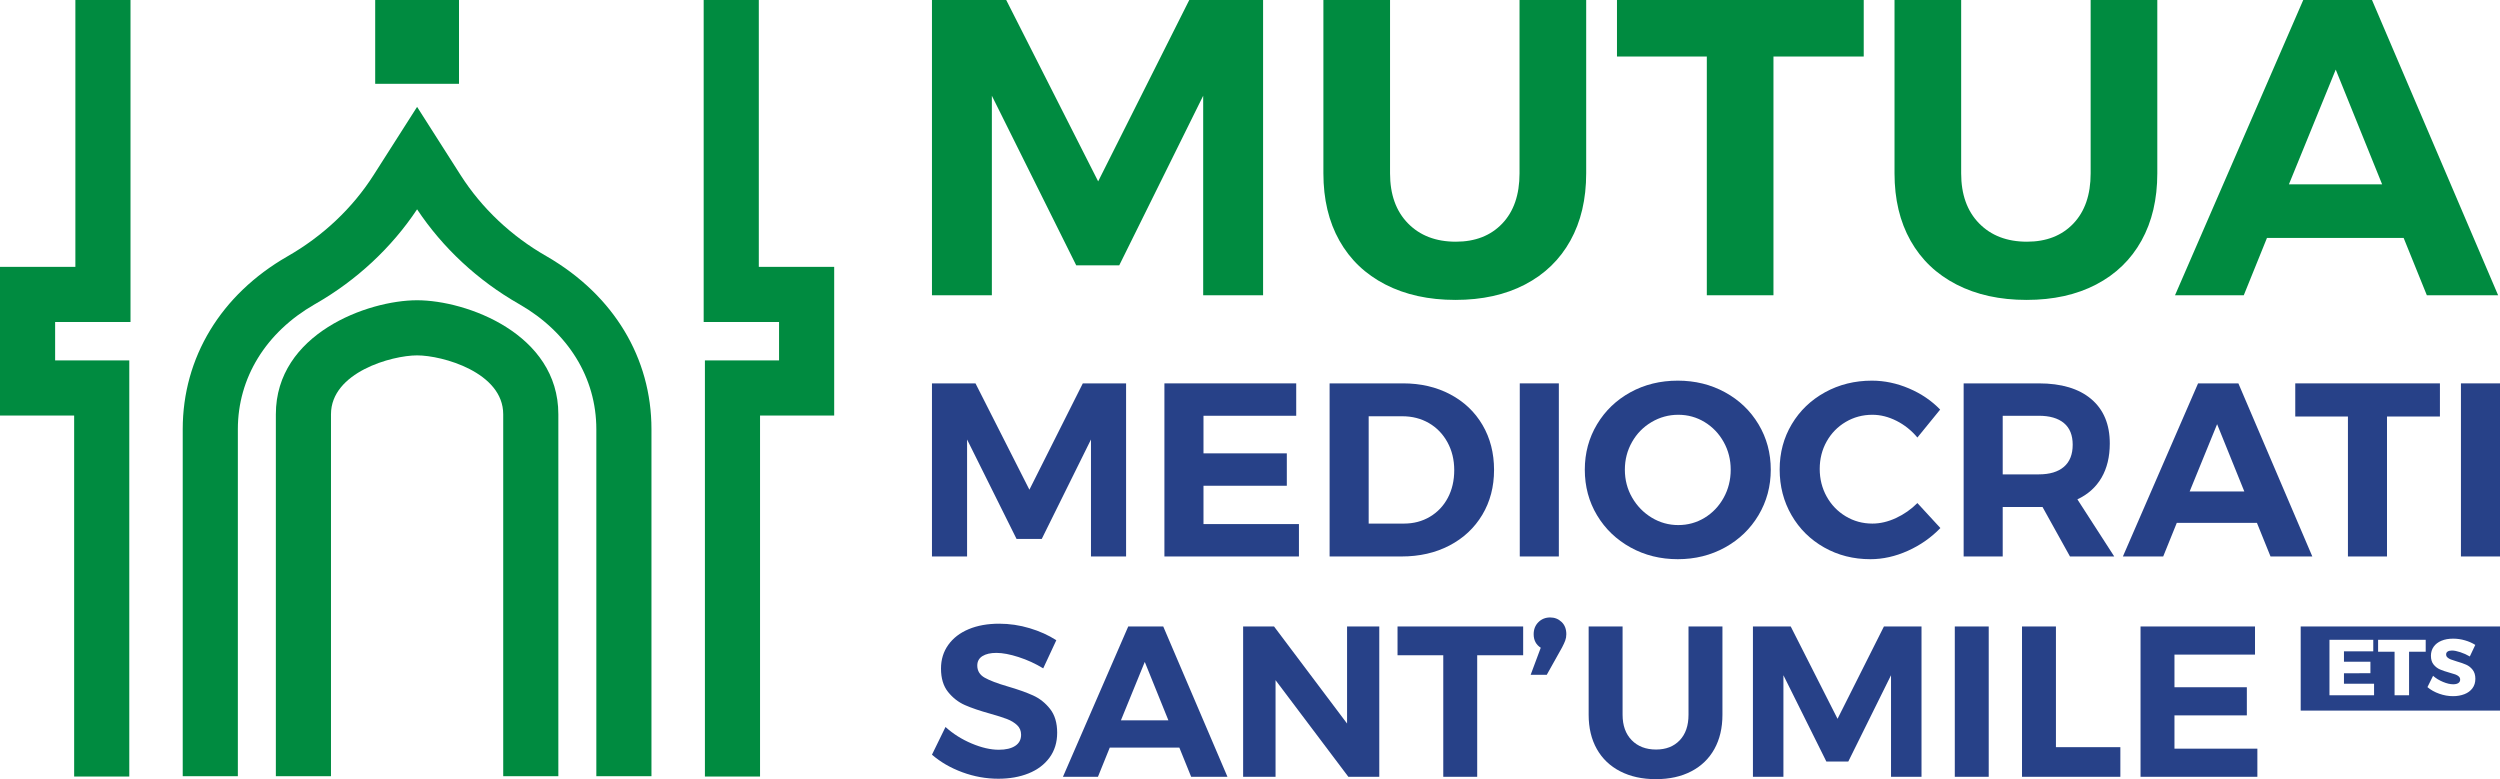
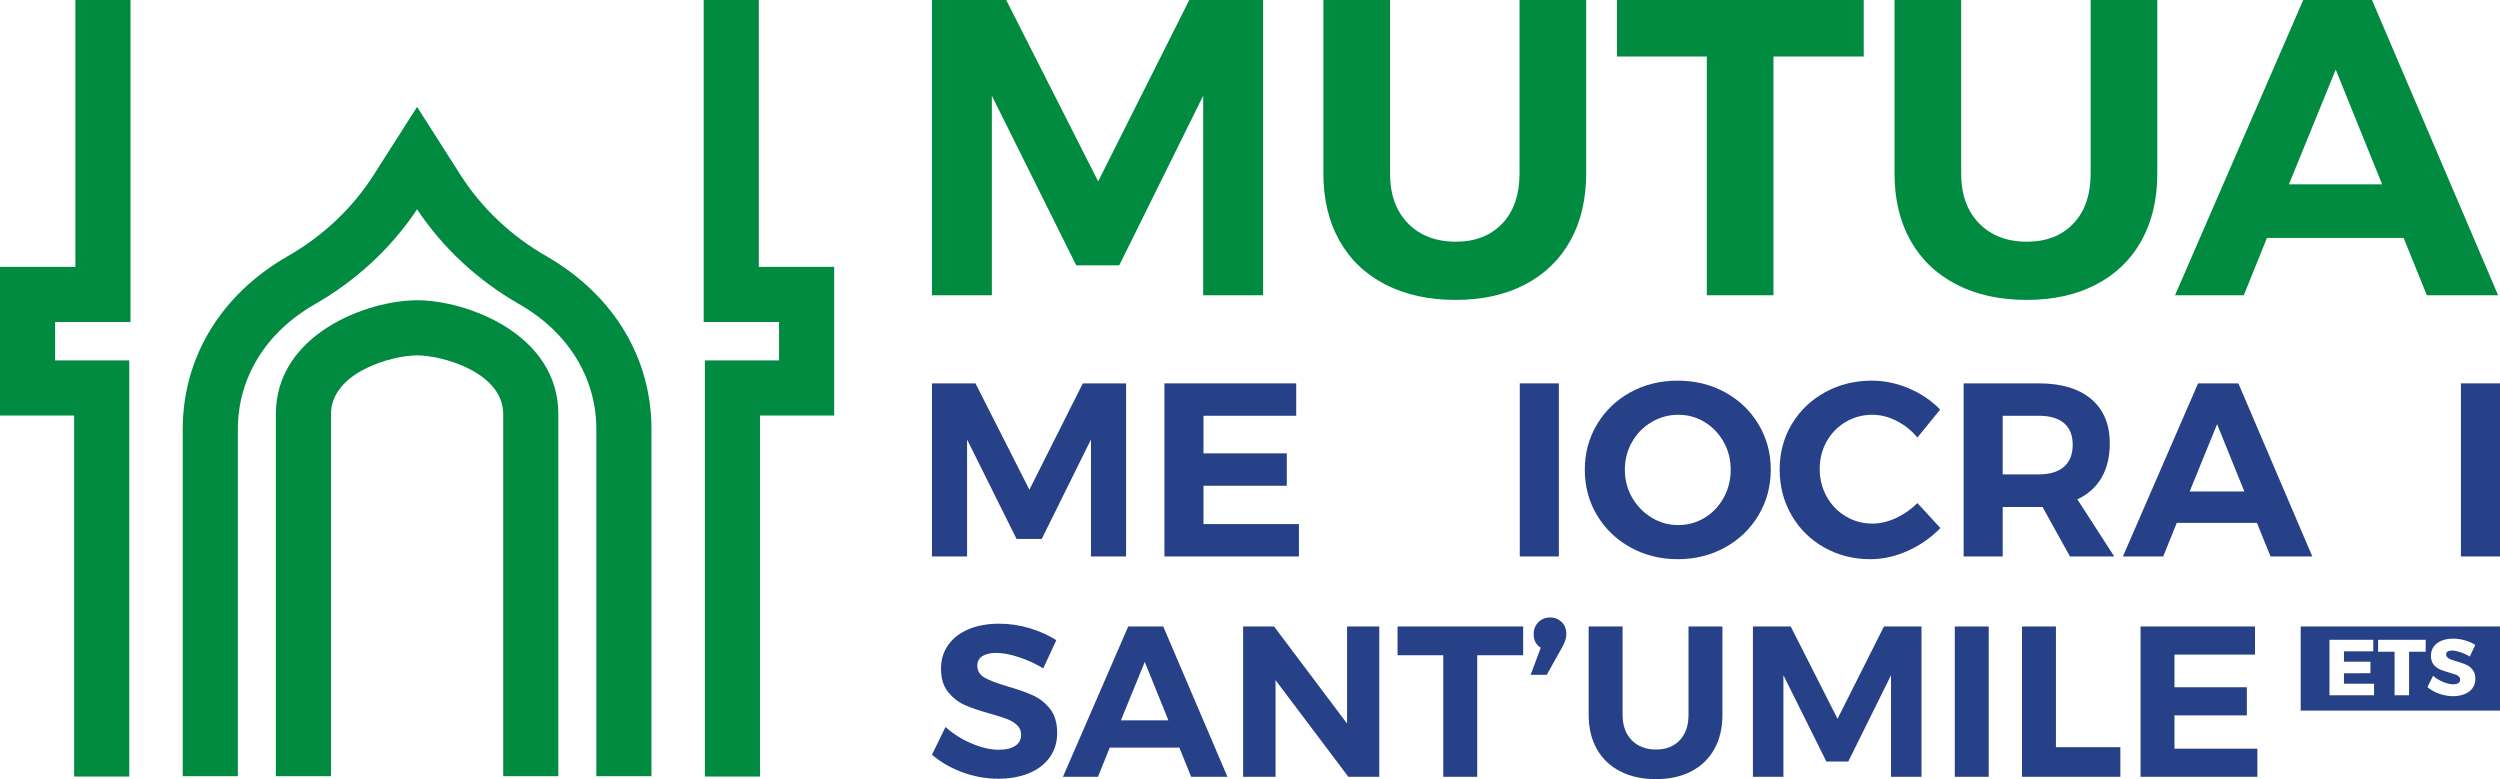
<svg xmlns="http://www.w3.org/2000/svg" xml:space="preserve" width="240.843mm" height="75.062mm" version="1.1" style="shape-rendering:geometricPrecision; text-rendering:geometricPrecision; image-rendering:optimizeQuality; fill-rule:evenodd; clip-rule:evenodd" viewBox="0 0 21625.97 6740.02">
  <defs>
    <style type="text/css">
   
    .fil0 {fill:#008B40;fill-rule:nonzero}
    .fil1 {fill:#274188;fill-rule:nonzero}
   
  </style>
  </defs>
  <g id="Layer_x0020_1">
    <g id="_1002499648">
      <polygon class="fil0" points="8061.84,0.01 8704.1,0.01 9499.51,1568.93 10287.65,0.01 10926.16,0.01 10926.16,2554.12 10408.02,2554.12 10408.02,828.23 9681.89,2295.16 9309.76,2295.16 8579.98,828.23 8579.98,2554.12 8061.84,2554.12 " />
      <path class="fil0" d="M12179.52 1932.13c103.33,105.68 241.38,158.67 414.08,158.67 167.86,0 301.63,-52.3 401.38,-156.89 99.69,-104.56 149.58,-249.33 149.58,-434.33l0 -1499.58 576.59 0 0 1499.58c0,223.9 -45.61,417.91 -136.91,582.13 -91.2,164.19 -221.93,290.73 -392.2,379.43 -170.27,88.89 -370.97,133.14 -602.02,133.14 -231.12,0 -433.09,-44.25 -605.76,-133.14 -172.76,-88.7 -305.3,-215.24 -397.74,-379.43 -92.46,-164.21 -138.59,-358.23 -138.59,-582.13l0 -1499.58 576.49 0 0 1499.58c0,182.49 51.67,326.72 155.09,432.55z" />
      <polygon class="fil0" points="13987.43,0.01 16121.95,0.01 16121.95,488.94 15341.11,488.94 15341.11,2554.12 14764.62,2554.12 14764.62,488.94 13987.43,488.94 " />
      <path class="fil0" d="M17119.9 1932.13c103.33,105.68 241.38,158.67 414.08,158.67 167.86,0 301.63,-52.3 401.38,-156.89 99.69,-104.56 149.58,-249.33 149.58,-434.33l0 -1499.58 576.59 0 0 1499.58c0,223.9 -45.61,417.91 -136.92,582.13 -91.19,164.19 -221.92,290.73 -392.19,379.43 -170.27,88.89 -370.97,133.14 -602.02,133.14 -231.12,0 -433.08,-44.25 -605.75,-133.14 -172.77,-88.7 -305.3,-215.24 -397.74,-379.43 -92.46,-164.21 -138.59,-358.23 -138.59,-582.13l0 -1499.58 576.49 0 0 1499.58c0,182.49 51.67,326.72 155.08,432.55z" />
      <path class="fil0" d="M19799.95 1594.63l806.37 0 -401.32 -992.6 -405.05 992.6zm1193.14 959.5l-200.7 -496.16 -1182.15 0 -200.7 496.16 -594.8 0 1109.25 -2554.11 594.77 0 1090.96 2554.11 -616.62 0z" />
      <polygon class="fil1" points="8061.84,3316.33 8438.39,3316.33 8904.68,4236.13 9366.75,3316.33 9741.07,3316.33 9741.07,4813.69 9437.33,4813.69 9437.33,3801.87 9011.62,4661.86 8793.46,4661.86 8365.6,3801.87 8365.6,4813.69 8061.84,4813.69 " />
      <polygon class="fil1" points="10072.62,3316.33 11212.76,3316.33 11212.76,3596.54 10410.63,3596.54 10410.63,3921.7 11131.51,3921.7 11131.51,4201.91 10410.63,4201.91 10410.63,4533.47 11236.32,4533.47 11236.32,4813.69 10072.62,4813.69 " />
-       <path class="fil1" d="M12368.99 4470.4c66.33,-39.25 117.96,-93.76 155.12,-163.64 37.03,-69.91 55.63,-149.74 55.63,-239.64 0,-89.8 -19.64,-170.39 -58.86,-241.7 -39.25,-71.3 -92.72,-126.54 -160.41,-165.79 -67.76,-39.19 -144.42,-58.8 -230.01,-58.8l-290.88 0 0 928.36 305.91 0c82.67,0 157.21,-19.55 223.51,-58.8zm176.47 -1058.88c119.8,63.44 212.86,151.85 279.17,265.22 66.33,113.37 99.5,242.8 99.5,388.26 0,145.49 -33.9,274.92 -101.65,388.23 -67.76,113.44 -162.25,201.85 -283.41,265.36 -121.19,63.42 -259.59,95.13 -414.97,95.13l-622.54 0 0 -1497.38 635.37 0c152.56,0 288.76,31.77 408.54,95.19z" />
      <polygon class="fil1" points="13146.59,3316.32 13484.62,3316.32 13484.62,4813.68 13146.59,4813.68 " />
      <path class="fil1" d="M14286.68 3651.11c-71.37,42.07 -127.66,99.46 -168.86,172.16 -41.44,72.73 -62.15,152.62 -62.15,239.58 0,88.47 21.13,169.03 63.2,241.82 42.07,72.73 98.36,130.48 168.87,173.27 70.73,42.7 147.32,64.14 229.97,64.14 82.68,0 158.64,-21.03 227.92,-63.1 69.05,-42.07 124.08,-99.81 164.68,-173.27 40.61,-73.46 60.92,-154.39 60.92,-242.86 0,-86.96 -20.3,-166.84 -60.92,-239.58 -40.6,-72.7 -95.63,-130.09 -164.68,-172.16 -69.28,-42.07 -145.24,-63.13 -227.92,-63.13 -82.65,0 -159.65,21.07 -231.02,63.13zm635.35 -257.75c122.62,66.99 219.33,159.33 289.84,277.01 70.51,117.61 105.89,248.5 105.89,392.48 0,144.1 -35.38,275.3 -105.89,393.64 -70.51,118.45 -167.22,211.44 -289.84,279.17 -122.62,67.78 -258.86,101.58 -408.5,101.58 -149.84,0 -286.08,-33.8 -408.7,-101.58 -122.62,-67.73 -219.2,-160.41 -289.78,-278.12 -70.58,-117.62 -105.89,-249.2 -105.89,-394.69 0,-143.97 35.32,-274.86 105.89,-392.48 70.58,-117.68 166.93,-210.03 288.74,-277.01 122.02,-67.03 258.45,-100.58 409.74,-100.58 149.64,0 285.88,33.55 408.5,100.58z" />
      <path class="fil1" d="M16405.54 3640.38c-69.28,-34.9 -138.74,-52.42 -208.65,-52.42 -84.1,0 -161.11,20.72 -231.02,62.06 -69.79,41.37 -124.71,97.72 -164.69,168.99 -39.89,71.34 -59.87,150.47 -59.87,237.46 0,87.01 19.99,166.52 59.87,238.55 39.98,72 94.9,129.02 164.69,171.09 69.91,42.07 146.92,63.1 231.02,63.1 67.09,0 135.2,-15.99 204.38,-48.12 69.15,-32.02 130.79,-75.13 184.99,-129.46l198.9 216.1c-79.83,82.74 -173.59,148.37 -281.26,196.81 -107.67,48.56 -215.75,72.73 -324.05,72.73 -146.92,0 -280.22,-33.8 -400.02,-101.62 -119.8,-67.69 -213.98,-160.7 -282.4,-279.17 -68.45,-118.34 -102.66,-250.28 -102.66,-395.71 0,-144.03 34.94,-274.51 104.85,-391.49 69.78,-116.96 165.73,-208.91 287.62,-275.93 122.02,-67.03 257.09,-100.54 405.46,-100.54 108.31,0 215.25,22.43 320.83,67.37 105.58,44.95 195.34,105.89 269.53,182.9l-196.81 241.7c-51.28,-61.29 -111.56,-109.45 -180.72,-144.39z" />
      <path class="fil1" d="M17324.23 4103.49l312.34 0c94.17,0 166.46,-21.69 217.11,-65.25 50.65,-43.46 75.96,-107.29 75.96,-191.42 0,-82.71 -25.31,-145.11 -75.96,-187.18 -50.65,-42.07 -122.94,-63.1 -217.11,-63.1l-312.34 0 0 506.95zm581.87 710.2l-237.42 -427.83 -32.12 0 -312.34 0 0 427.83 -337.95 0 0 -1497.36 650.29 0c195.35,0 346.55,45.26 453.49,135.82 106.93,90.56 160.41,218.57 160.41,383.95 0,115.5 -23.85,214.3 -71.56,296.28 -47.83,82.01 -117.42,144.44 -208.65,187.24l318.73 494.07 -382.88 0z" />
      <path class="fil1" d="M18941.37 4251.18l472.84 0 -235.33 -581.94 -237.51 581.94zm699.58 562.52l-117.72 -290.88 -693.08 0 -117.62 290.88 -348.64 0 650.3 -1497.36 348.64 0 639.65 1497.36 -361.52 0z" />
-       <polygon class="fil1" points="19854.93,3316.33 21106.26,3316.33 21106.26,3602.97 20648.47,3602.97 20648.47,4813.69 20310.51,4813.69 20310.51,3602.97 19854.93,3602.97 " />
      <polygon class="fil1" points="21288.02,3316.32 21625.97,3316.32 21625.97,4813.68 21288.02,4813.68 " />
      <path class="fil1" d="M21387.5 5953.94c-16.92,22.62 -40.07,39.63 -69.54,51.04 -29.46,11.4 -62.24,17.13 -98.32,17.13 -39.75,0 -79.39,-6.97 -118.89,-20.88 -39.54,-13.96 -73.67,-33.01 -102.44,-57.23l48.66 -97.98c24.2,21.48 52.87,39.06 86,52.77 33.1,13.72 62.43,20.56 88.03,20.56 18.71,0 33.45,-3.42 44.19,-10.3 10.7,-6.84 16.09,-16.88 16.09,-30.15 0,-10.96 -4,-20.09 -11.98,-27.4 -8.01,-7.32 -18.05,-13.12 -30.15,-17.46 -12.1,-4.35 -29.11,-9.51 -51.03,-15.43 -32.88,-9.12 -60.06,-18.41 -81.54,-27.75 -21.51,-9.34 -39.88,-23.5 -55.15,-42.47 -15.3,-18.95 -22.96,-44.2 -22.96,-75.71 0,-29.68 7.86,-55.72 23.62,-78.11 15.75,-22.37 38.14,-39.63 67.16,-51.73 29.02,-12.1 62.69,-18.16 101.05,-18.16 34.71,0 68.96,4.88 102.79,14.73 33.8,9.81 63.47,22.96 89.07,39.37l-47.29 100.04c-25.56,-15.05 -52.87,-27.4 -81.89,-37 -28.98,-9.56 -53.31,-14.38 -72.95,-14.38 -15.53,0 -27.78,2.85 -36.65,8.55 -8.9,5.74 -13.4,14.06 -13.4,25.03 0,10.51 3.9,19.32 11.69,26.39 7.76,7.09 17.36,12.8 28.76,17.11 11.4,4.36 28.32,9.94 50.71,16.78 33.32,9.6 60.85,19.2 82.55,28.8 21.7,9.6 40.33,24.32 55.85,44.19 15.52,19.86 23.28,45.81 23.28,77.77 0,31.99 -8.43,59.27 -25.34,81.88zm-404.26 -316.22l-143.87 0 0 376.86 -125.41 0 0 -376.86 -142.51 0 0 -103.43 411.8 0 0 103.43zm-446.71 376.86l-385.76 0 0 -480.29 378.89 0 0 100.01 -253.51 0 0 89.77 228.86 0 0 99.34 -228.86 0.7 0 90.44 260.38 0 0 100.04zm-634.65 132.21l1724.08 0 0 -727.55 -1724.08 0 0 727.55z" />
      <path class="fil1" d="M8811.41 5683.94c-74.98,-24.14 -139.03,-36.2 -192.28,-36.2 -50.78,0 -91.03,9.25 -120.74,27.84 -29.71,18.59 -44.54,45.83 -44.54,81.72 0,45.87 21.34,80.84 64.08,104.98 42.71,24.17 108.66,49.22 197.8,75.24 89.14,26.04 162.56,52.01 220.18,78.05 57.53,25.98 106.75,65 147.65,117.02 40.9,51.98 61.36,120.78 61.36,206.18 0,83.06 -22.08,154.59 -65.99,214.64 -43.96,60.06 -104.4,105.58 -181.09,136.47 -76.88,30.98 -164.12,46.44 -261.97,46.44 -105.33,0 -208.71,-18.53 -310.21,-55.69 -101.59,-37.19 -189.46,-87.97 -263.81,-152.31l117.04 -239.69c65.6,59.42 141.22,107.13 226.62,143.02 85.44,35.98 163.49,53.88 234.09,53.88 60.7,0 108.02,-11.08 142.11,-33.45 34.09,-22.27 51.07,-54.42 51.07,-96.58 0,-33.46 -11.44,-60.98 -34.34,-82.62 -23,-21.69 -52.08,-39.34 -87.33,-53 -35.26,-13.59 -83.95,-29.07 -145.84,-46.43 -89.14,-24.77 -161.93,-49.51 -218.26,-74.29 -56.35,-24.77 -104.94,-62.56 -145.84,-113.37 -40.89,-50.74 -61.26,-118.22 -61.26,-202.45 0,-78.05 21,-146.41 63.16,-205.27 42.07,-58.82 100.86,-104.02 176.47,-135.61 75.52,-31.59 163.46,-47.39 263.78,-47.39 89.14,0 177.11,12.99 263.81,39.02 86.67,25.98 163.45,60.7 230.32,104l-113.31 243.37c-66.87,-40.86 -137.82,-73.36 -212.71,-97.53z" />
-       <path class="fil1" d="M9696.45 6231.09l410.63 0 -204.35 -505.34 -206.28 505.34zm607.52 488.49l-102.21 -252.6 -601.89 0 -102.16 252.6 -302.77 0 564.74 -1300.34 302.8 0 555.44 1300.34 -313.95 0z" />
+       <path class="fil1" d="M9696.45 6231.09l410.63 0 -204.35 -505.34 -206.28 505.34m607.52 488.49l-102.21 -252.6 -601.89 0 -102.16 252.6 -302.77 0 564.74 -1300.34 302.8 0 555.44 1300.34 -313.95 0z" />
      <polygon class="fil1" points="11652.62,5419.24 11931.31,5419.24 11931.31,6719.58 11663.8,6719.58 11034,5883.65 11034,6719.58 10753.5,6719.58 10753.5,5419.24 11021.01,5419.24 11652.62,6258.9 " />
      <polygon class="fil1" points="12089.23,5419.24 13175.91,5419.24 13175.91,5668.16 12778.36,5668.16 12778.36,6719.58 12484.87,6719.58 12484.87,5668.16 12089.23,5668.16 " />
      <path class="fil1" d="M13508.39 5380.21c27.28,25.98 40.9,61.29 40.9,105.89 0,19.84 -3.21,38.08 -9.38,54.8 -6.17,16.73 -15.43,36.84 -27.77,60.38l-131.97 235.9 -139.29 0 87.33 -234.04c-40.89,-26.03 -61.36,-65.06 -61.36,-117.04 0,-42.09 13.65,-76.78 40.89,-104.02 27.28,-27.21 61.36,-40.89 102.16,-40.89 38.43,0 71.21,13.05 98.48,39.02z" />
      <path class="fil1" d="M14114.93 6402.91c52.61,53.79 122.84,80.78 210.81,80.78 85.5,0 153.57,-26.61 204.35,-79.85 50.8,-53.26 76.15,-126.97 76.15,-221.14l0 -763.44 293.51 0 0 763.44c0,114.01 -23.18,212.77 -69.63,296.37 -46.44,83.6 -113.02,148.02 -199.73,193.16 -86.67,45.27 -188.89,67.79 -306.47,67.79 -117.68,0 -220.44,-22.52 -308.4,-67.79 -87.97,-45.14 -155.38,-109.57 -202.45,-193.16 -47.08,-83.6 -70.61,-182.36 -70.61,-296.37l0 -763.44 293.49 0 0 763.44c0,92.91 26.26,166.34 78.97,220.22z" />
      <polygon class="fil1" points="15163.53,5419.24 15490.46,5419.24 15895.45,6218 16296.74,5419.24 16621.83,5419.24 16621.83,6719.58 16358.06,6719.58 16358.06,5840.92 15988.33,6587.74 15798.86,6587.74 15427.3,5840.92 15427.3,6719.58 15163.53,6719.58 " />
      <polygon class="fil1" points="16909.71,5419.25 17203.19,5419.25 17203.19,6719.59 16909.71,6719.59 " />
      <polygon class="fil1" points="17491.15,5419.24 17784.64,5419.24 17784.64,6463.25 18341.93,6463.25 18341.93,6719.58 17491.15,6719.58 " />
      <polygon class="fil1" points="18516.5,5419.24 19506.69,5419.24 19506.69,5662.58 18809.98,5662.58 18809.98,5944.94 19436.08,5944.94 19436.08,6188.29 18809.98,6188.29 18809.98,6476.23 19527.12,6476.23 19527.12,6719.58 18516.5,6719.58 " />
      <path class="fil0" d="M5635.4 6714.19l-476.9 0 0 -3001.66c0,-443.94 -242.58,-837.85 -665.56,-1080.78l-3.65 -2.06c-355.95,-203.11 -659.76,-485.61 -881.28,-818.97 -220.58,331.95 -522.88,613.54 -877,816.53l-10.07 5.77c-420.82,241.66 -663.41,635.65 -663.41,1079.51l0 3001.66 -476.9 0 0 -3001.66c0,-619.31 329.89,-1164.03 905.08,-1494.35 307.65,-175.62 563.94,-417.89 745.83,-703.32l376.47 -590.37 376.38 590.37c182.05,285.53 438.35,527.79 741.34,700.63l8.05 4.81c575.79,334.79 901.62,876.57 901.62,1492.23l0 3001.66z" />
      <path class="fil0" d="M4829.88 6714.19l-476.9 0 0 -3130.71c0,-362.73 -525.74,-509.3 -744.97,-509.3 -219.23,0 -744.88,146.57 -744.88,509.3l0 3130.71 -476.89 0 0 -3130.71c0,-696.95 795.78,-986.19 1221.77,-986.19 426.08,0 1221.87,289.24 1221.87,986.19l0 3130.71z" />
      <polygon class="fil0" points="6574.63,6717.32 6097.73,6717.32 6097.73,3117.7 6739.15,3117.7 6739.15,2785.34 6087.05,2785.34 6087.05,0 6563.95,0 6563.95,2308.45 7216.05,2308.45 7216.05,3594.58 6574.63,3594.58 " />
      <polygon class="fil0" points="1118.39,6717.32 641.49,6717.32 641.49,3594.58 -0,3594.58 -0,2308.45 652.07,2308.45 652.07,0 1128.96,0 1128.96,2785.34 476.9,2785.34 476.9,3117.7 1118.39,3117.7 " />
-       <polygon class="fil0" points="3970.5,724.97 3245.59,724.97 3245.59,0.04 3970.5,0.04 " />
    </g>
  </g>
</svg>